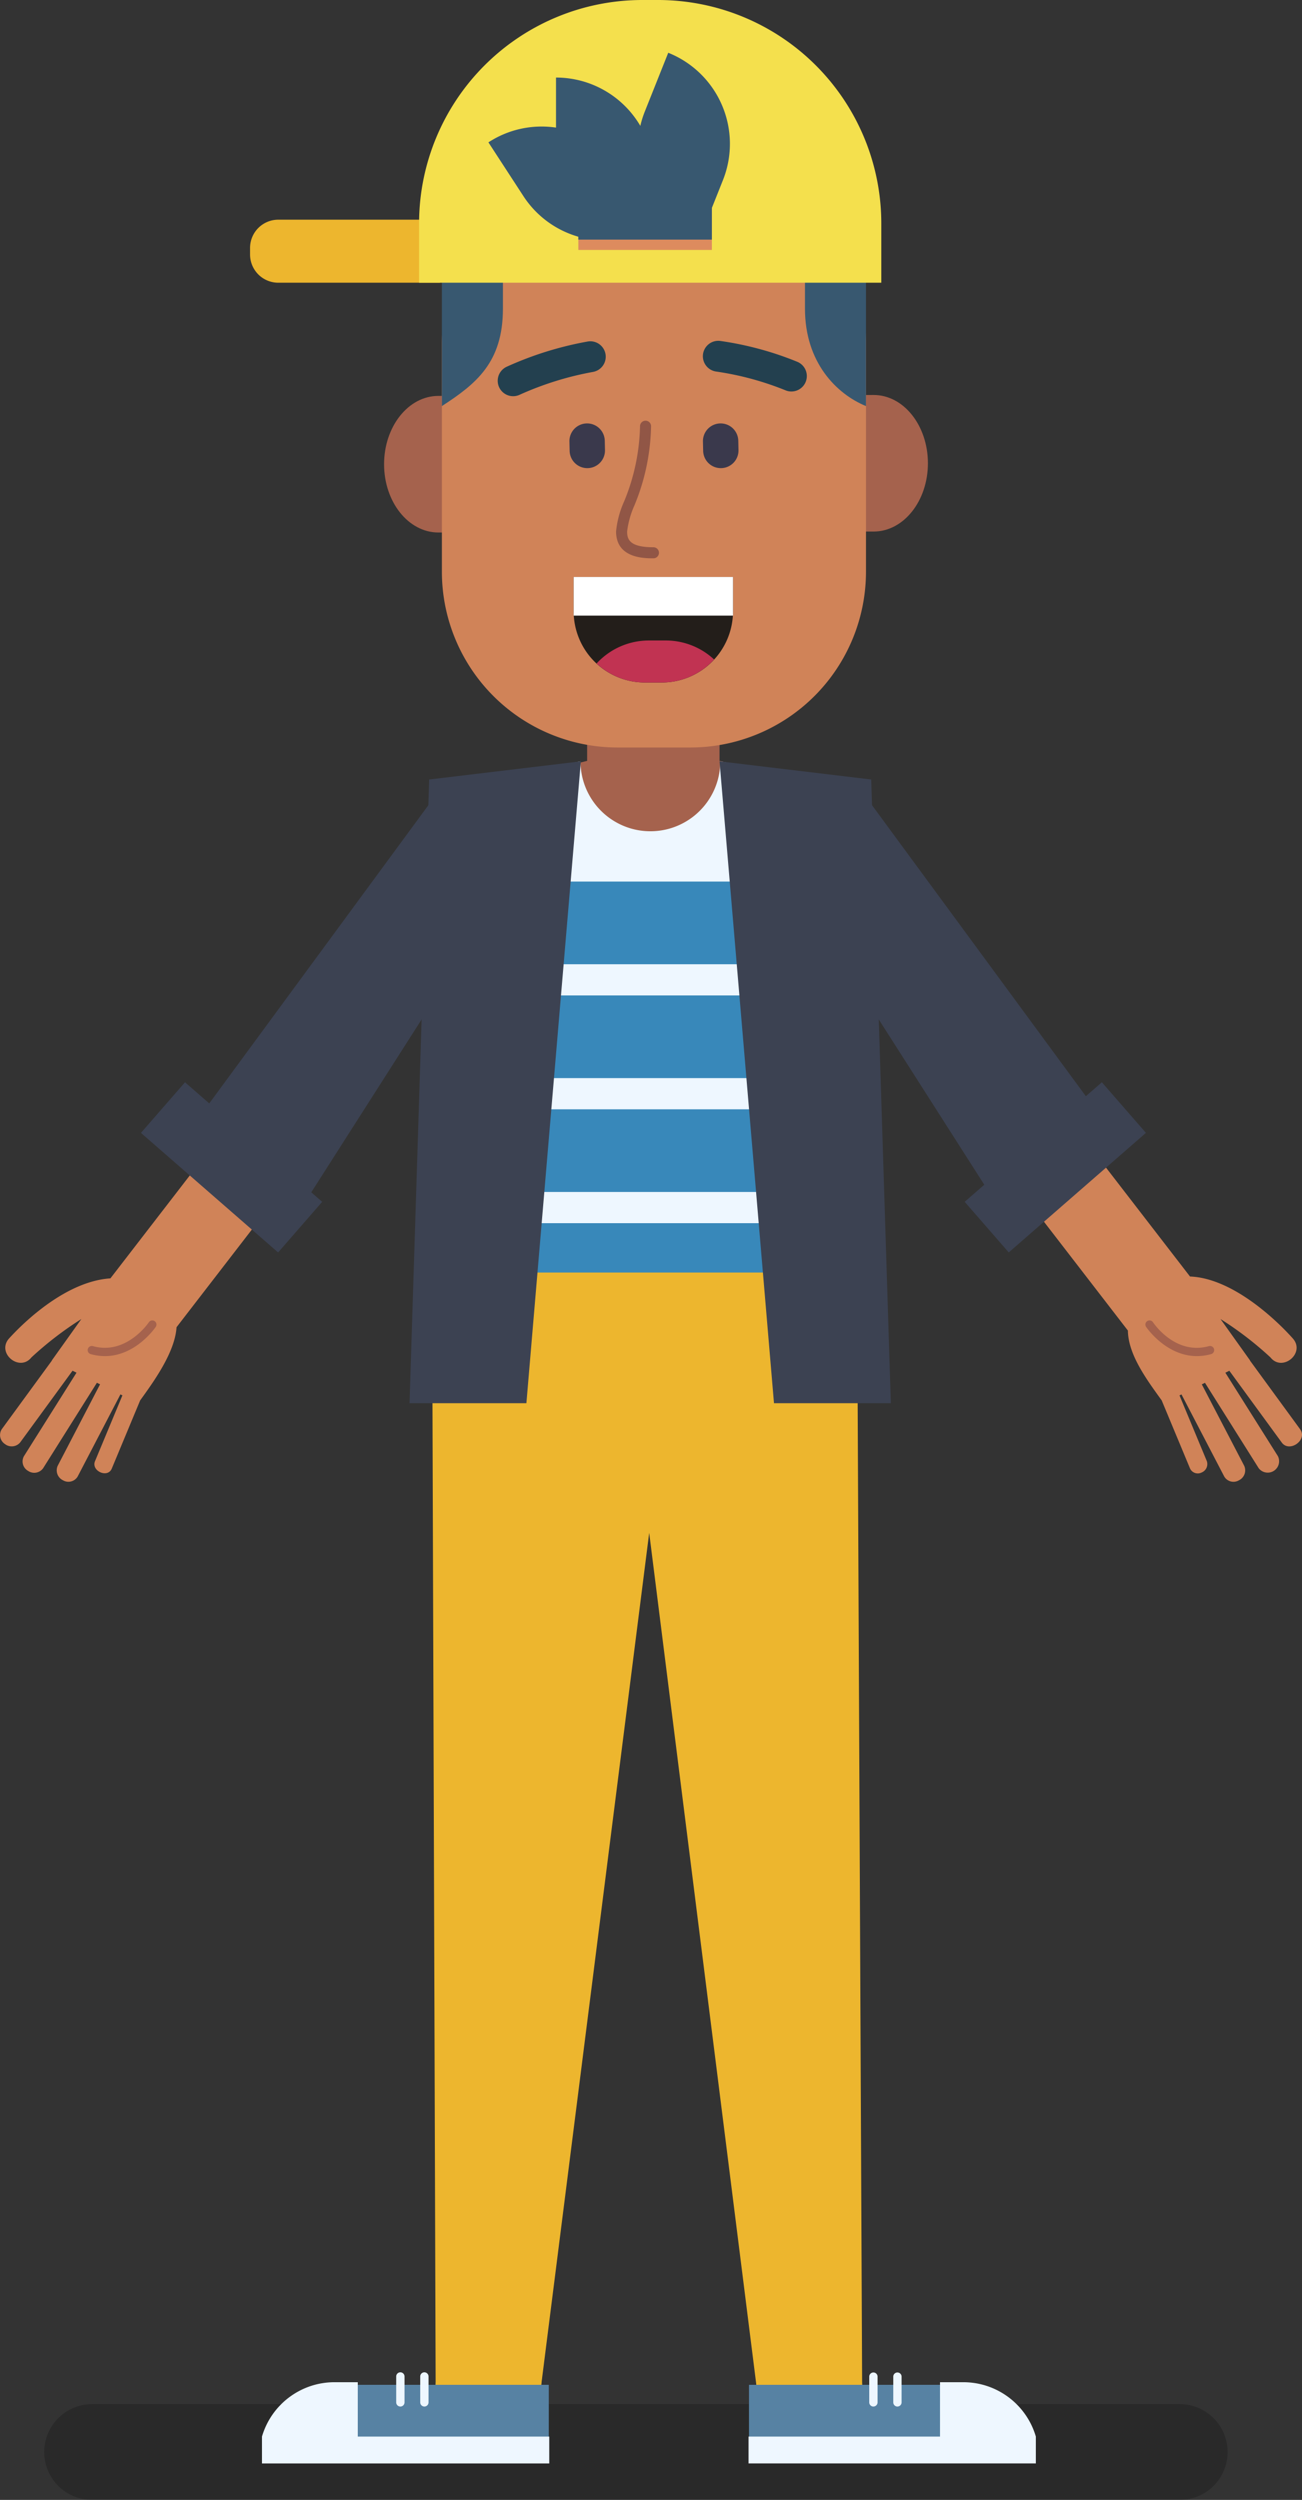
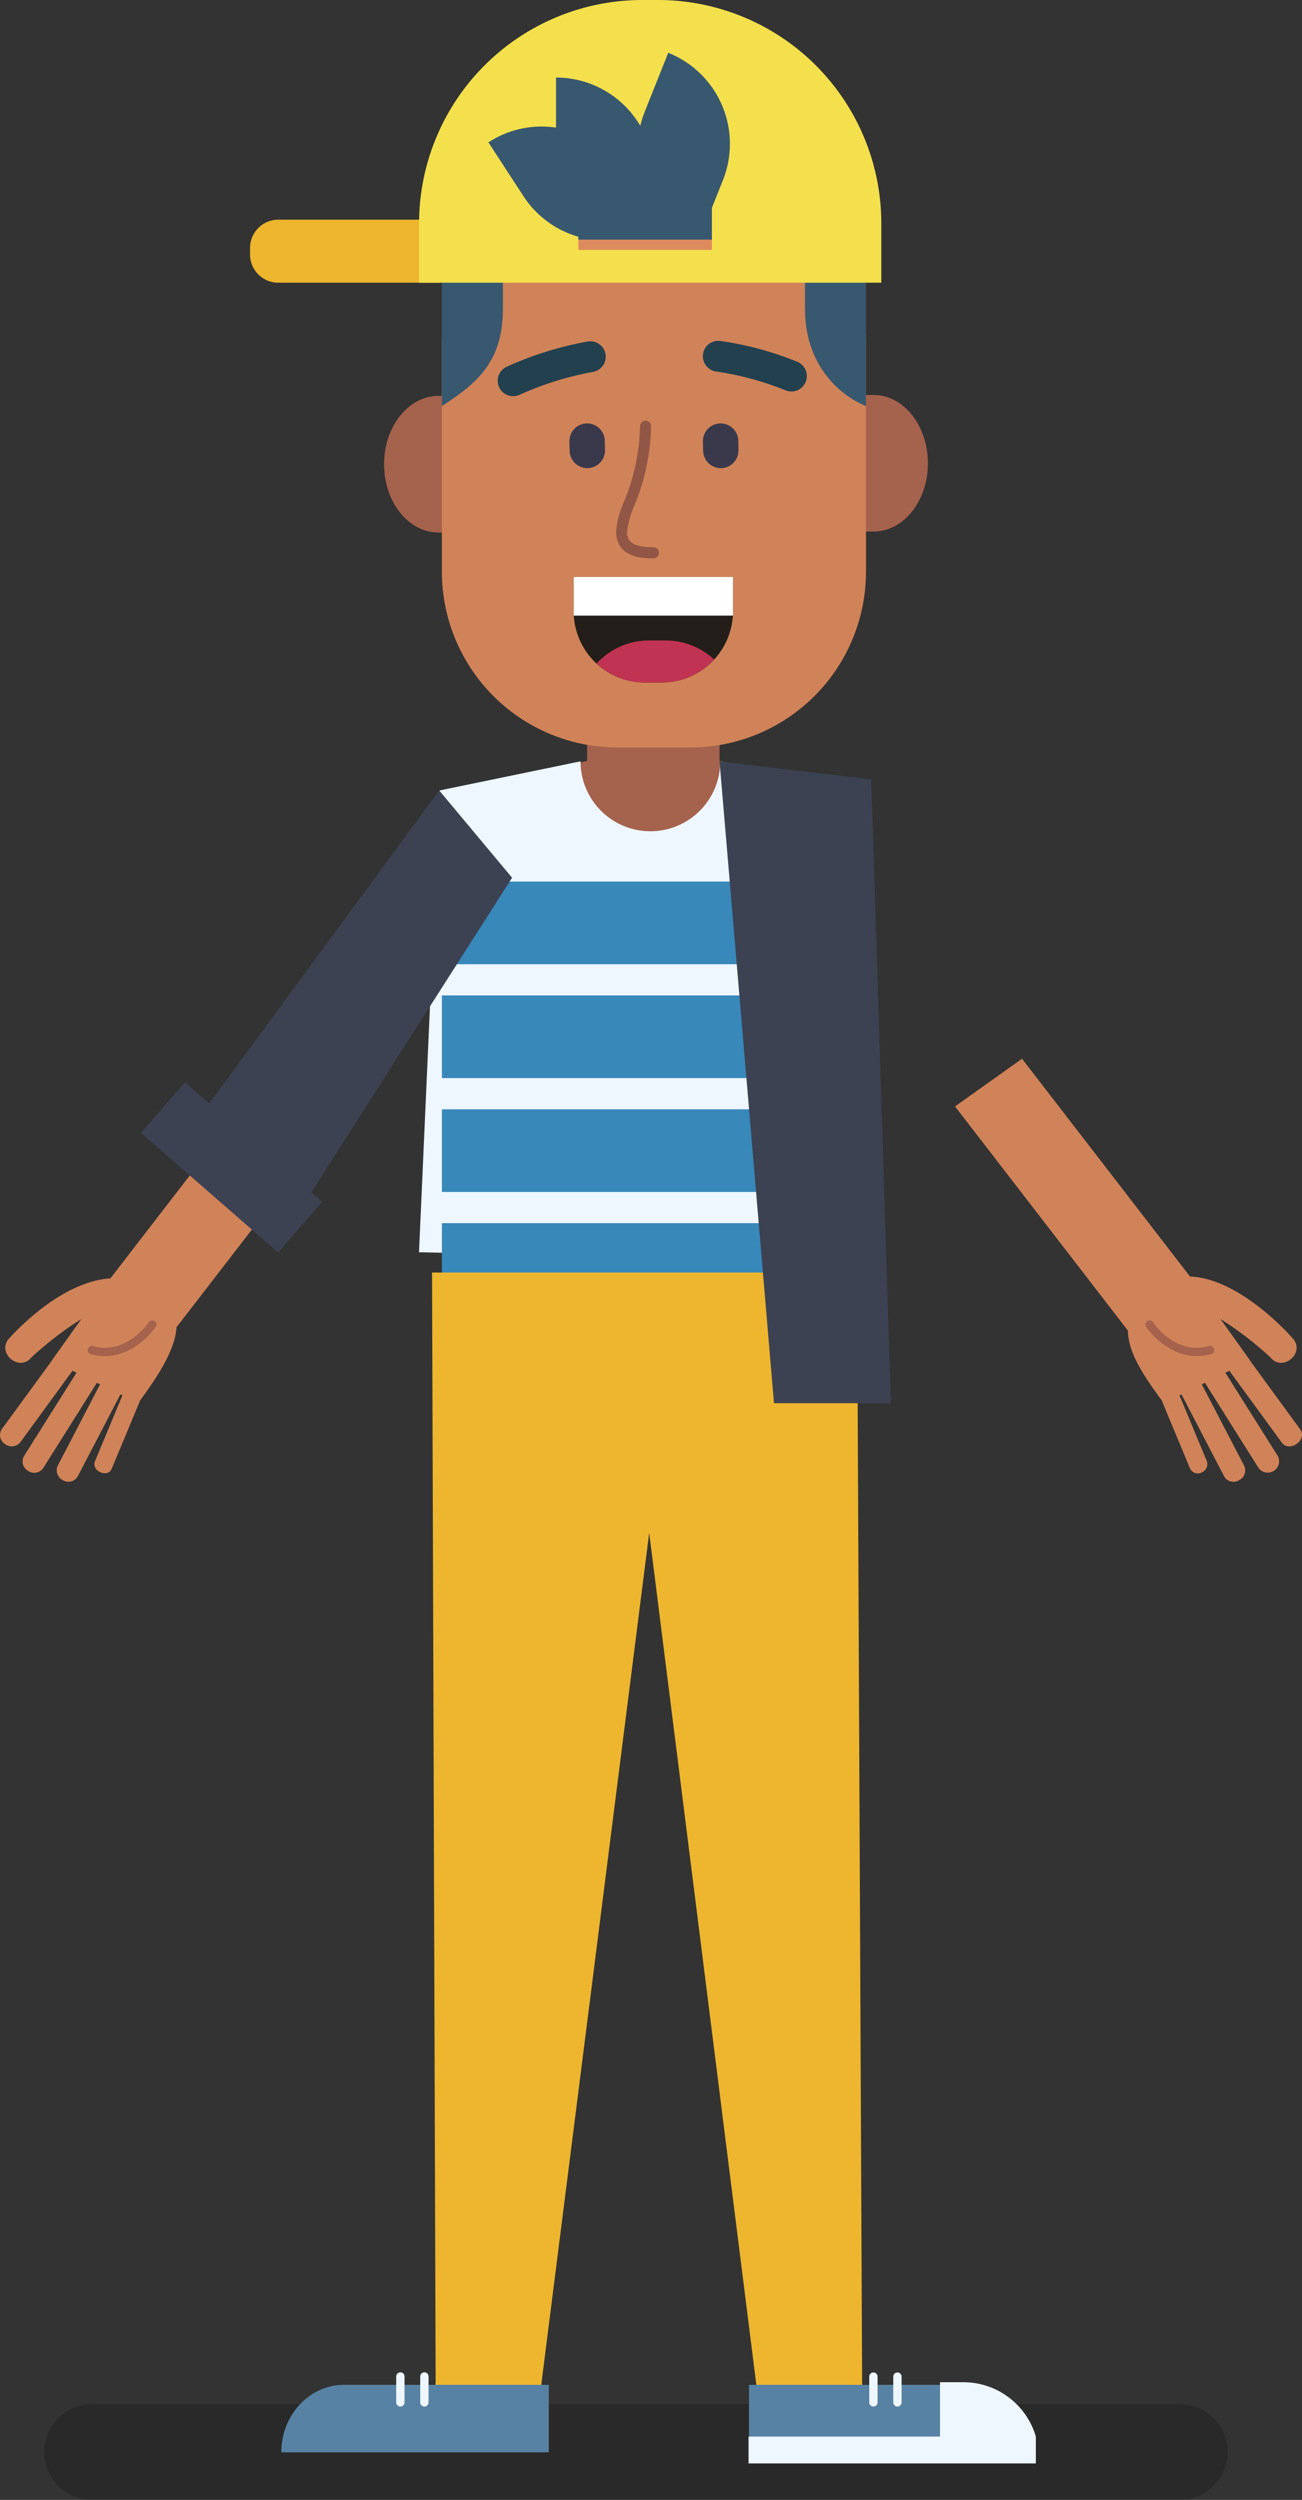
<svg xmlns="http://www.w3.org/2000/svg" id="Group_579" data-name="Group 579" width="190.848" height="366.182" viewBox="0 0 190.848 366.182">
  <rect x="0" y="0" width="190.848" height="366.182" fill="#333333" stroke="none" />
  <defs>
    <clipPath id="clip-path">
      <rect id="Rectangle_509" data-name="Rectangle 509" width="190.848" height="366.182" fill="none" />
    </clipPath>
    <clipPath id="clip-path-3">
      <rect id="Rectangle_500" data-name="Rectangle 500" width="173.458" height="14.022" transform="translate(6.483 352.16)" fill="none" />
    </clipPath>
    <clipPath id="clip-path-4">
      <path id="Path_2588" data-name="Path 2588" d="M84.775,30.492v6.119h19.572V30.492a9.786,9.786,0,1,0-19.572,0" fill="none" />
    </clipPath>
  </defs>
  <g id="Group_578" data-name="Group 578" clip-path="url(#clip-path)">
    <path id="Path_2555" data-name="Path 2555" d="M114.805,126.894V113.761l-9.335-2.309v-12.1H86.063v12.1l-9.335,2.309v13.133Z" fill="#a5624d" />
    <g id="Group_573" data-name="Group 573">
      <g id="Group_572" data-name="Group 572" clip-path="url(#clip-path)">
        <path id="Path_2556" data-name="Path 2556" d="M115.893,67.881h0c-.006-5.524,3.551-10.008,7.946-10.016l4.206-.008c4.4-.008,7.963,4.464,7.969,9.988s-3.551,10.007-7.946,10.016l-4.206.007c-4.395.008-7.962-4.463-7.969-9.987" fill="#a5624d" />
        <path id="Path_2557" data-name="Path 2557" d="M76.42,67.971h0c.006,5.524-3.551,10.008-7.946,10.016L64.268,78c-4.395.008-7.963-4.463-7.969-9.987S59.85,58,64.245,57.992l4.206-.008c4.394-.008,7.963,4.463,7.969,9.987" fill="#a5624d" />
        <path id="Path_2558" data-name="Path 2558" d="M101.18,109.494H90.53A25.757,25.757,0,0,1,64.773,83.738V50.424A25.756,25.756,0,0,1,90.53,24.668h10.65a25.756,25.756,0,0,1,25.756,25.756V83.738a25.756,25.756,0,0,1-25.756,25.756" fill="#d08358" />
        <path id="Path_2559" data-name="Path 2559" d="M86.145,68.573h0a2.59,2.59,0,0,0,2.533-2.647l-.03-1.37a2.591,2.591,0,0,0-5.181.115l.03,1.369a2.591,2.591,0,0,0,2.648,2.533" fill="#3a394c" />
        <path id="Path_2560" data-name="Path 2560" d="M105.716,68.573h0a2.59,2.59,0,0,0,2.533-2.647l-.03-1.37a2.591,2.591,0,0,0-5.181.115l.031,1.369a2.589,2.589,0,0,0,2.647,2.533" fill="#3a394c" />
        <path id="Path_2561" data-name="Path 2561" d="M116.876,53a47.526,47.526,0,0,0-11.243-3.05,2.261,2.261,0,0,0-2.58,1.888,2.265,2.265,0,0,0,1.889,2.581,43.8,43.8,0,0,1,10.169,2.743,2.233,2.233,0,0,0,.891.185h.028A2.261,2.261,0,0,0,116.876,53" fill="#23404f" />
        <path id="Path_2562" data-name="Path 2562" d="M88.754,51.855a2.258,2.258,0,0,0-2.623-1.827A50.056,50.056,0,0,0,74.274,53.72a2.261,2.261,0,0,0,.945,4.316h.025a2.257,2.257,0,0,0,.937-.216,46.152,46.152,0,0,1,10.746-3.342,2.262,2.262,0,0,0,1.827-2.623" fill="#23404f" />
        <g id="Group_571" data-name="Group 571" opacity="0.2">
          <g id="Group_570" data-name="Group 570">
            <g id="Group_569" data-name="Group 569" clip-path="url(#clip-path-3)">
              <path id="Path_2563" data-name="Path 2563" d="M172.93,366.182H13.494a7.011,7.011,0,0,1,0-14.022H172.93a7.011,7.011,0,1,1,0,14.022" />
            </g>
          </g>
        </g>
-         <path id="Path_2564" data-name="Path 2564" d="M126.628,352.507H111.151l-1.133-14.118h15.477Z" fill="#81bfc1" />
        <path id="Path_2565" data-name="Path 2565" d="M150.407,359.218H109.788v-9.891h31.077a9.721,9.721,0,0,1,9.542,9.891" fill="#5782a3" />
        <path id="Path_2566" data-name="Path 2566" d="M131.546,352.507a.61.61,0,0,0,.61-.609v-3.793a.61.61,0,0,0-1.219,0V351.9a.609.609,0,0,0,.609.609" fill="#eef7ff" />
        <path id="Path_2567" data-name="Path 2567" d="M128.024,352.507a.61.61,0,0,0,.61-.609v-3.793a.61.61,0,0,0-1.219,0V351.9a.609.609,0,0,0,.609.609" fill="#eef7ff" />
        <path id="Path_2568" data-name="Path 2568" d="M63.6,352.507H79.08l1.133-14.118H64.736Z" fill="#81bfc1" />
        <path id="Path_2569" data-name="Path 2569" d="M41.237,359.218H80.443v-9.891h-30c-5.087,0-9.21,4.428-9.21,9.891" fill="#5782a3" />
        <path id="Path_2570" data-name="Path 2570" d="M58.685,352.507a.609.609,0,0,1-.609-.609v-3.793a.609.609,0,0,1,1.219,0V351.9a.61.61,0,0,1-.61.609" fill="#eef7ff" />
        <path id="Path_2571" data-name="Path 2571" d="M62.207,352.507a.609.609,0,0,1-.61-.609v-3.793a.609.609,0,1,1,1.218,0V351.9a.609.609,0,0,1-.608.609" fill="#eef7ff" />
        <path id="Path_2572" data-name="Path 2572" d="M190.559,209.337l-7.342-10.047.021-.01-4.336-6.069a50.144,50.144,0,0,1,7.326,5.624c1.731,2.177,5.12-.6,3.318-2.727-2.009-2.279-8.642-8.881-15.114-9.125l-24.623-31.9-9.821,6.986L165.327,194.9c.047,3.513,2.71,7.124,4.955,10.229l4.156,9.977a1.247,1.247,0,0,0,1.7.584,1.33,1.33,0,0,0,.753-1.681l-4-9.612.292-.144,6.263,12.019a1.569,1.569,0,0,0,2.163.558,1.614,1.614,0,0,0,.764-2.127l-6.211-11.921.462-.229,7.875,12.507a1.669,1.669,0,0,0,2.816-1.764l-7.7-12.221.582-.288,7.661,10.484c1.119,1.6,3.888-.348,2.7-1.93" fill="#d08358" />
        <path id="Path_2573" data-name="Path 2573" d="M175.447,198.642c-4.572,0-7.429-4.25-7.463-4.3a.608.608,0,0,1,1.015-.669c.133.2,3.3,4.875,8.206,3.506a.607.607,0,1,1,.326,1.17,7.737,7.737,0,0,1-2.084.292" fill="#a5624d" />
        <path id="Path_2574" data-name="Path 2574" d="M50.838,162.069l-9.821-6.986L16.184,187.254c-6.448.418-12.61,6.32-14.9,8.854-1.793,2.124,1.579,4.9,3.319,2.727a50.137,50.137,0,0,1,7.325-5.625l-4.335,6.07.02.01L.267,209.337a1.575,1.575,0,0,0,.459,2.187,1.614,1.614,0,0,0,2.245-.257l7.662-10.484.582.287-7.7,12.222a1.587,1.587,0,0,0,.6,2.162,1.6,1.6,0,0,0,2.214-.4l7.875-12.507.463.228L8.461,214.7a1.615,1.615,0,0,0,.764,2.127,1.569,1.569,0,0,0,2.163-.557l6.264-12.02.292.144-4.005,9.613c-.637,1.428,1.84,2.594,2.45,1.1l4.156-9.977c1.948-2.7,5.106-7.027,5.331-10.717Z" fill="#d08358" />
        <path id="Path_2575" data-name="Path 2575" d="M15.38,198.642a7.744,7.744,0,0,1-2.085-.292.607.607,0,0,1,.326-1.17c4.924,1.371,8.174-3.457,8.206-3.506a.608.608,0,0,1,1.015.669c-.033.049-2.891,4.3-7.462,4.3" fill="#a5624d" />
        <path id="Path_2576" data-name="Path 2576" d="M126.233,115.786l-20.654-4.267a10.243,10.243,0,0,1-20.486,0l-20.654,4.267-3.02,67.644,66.285,1.483Z" fill="#eef7ff" />
        <rect id="Rectangle_501" data-name="Rectangle 501" width="60.276" height="12.11" transform="translate(64.774 129.131)" fill="#3888ba" />
        <rect id="Rectangle_502" data-name="Rectangle 502" width="60.276" height="12.11" transform="translate(64.774 145.81)" fill="#3888ba" />
        <rect id="Rectangle_503" data-name="Rectangle 503" width="60.276" height="12.11" transform="translate(64.774 162.49)" fill="#3888ba" />
        <rect id="Rectangle_504" data-name="Rectangle 504" width="60.276" height="12.11" transform="translate(64.774 179.17)" fill="#3888ba" />
        <path id="Path_2577" data-name="Path 2577" d="M63.331,186.4l.527,162.93H79.335l15.825-124.8,15.705,124.8h15.508L125.63,186.4Z" fill="#edb62e" />
        <path id="Path_2578" data-name="Path 2578" d="M130.581,205.541H113.452l-7.982-94.022,22.234,2.663Z" fill="#3c4252" />
-         <path id="Path_2579" data-name="Path 2579" d="M60.031,205.541H77.16l7.982-94.022-22.234,2.663Z" fill="#3c4252" />
        <path id="Path_2580" data-name="Path 2580" d="M75.061,128.57,64.379,115.787,30.672,161.626l-3.554-3.095-6.459,7.415L40.767,183.46l6.459-7.416-1.6-1.394Z" fill="#3c4252" />
-         <path id="Path_2581" data-name="Path 2581" d="M161.512,158.53l-2.346,2.044-32.933-44.788-10.682,12.783,28.726,44.972-2.873,2.5,6.459,7.415,20.108-17.513Z" fill="#3c4252" />
        <path id="Path_2582" data-name="Path 2582" d="M97.006,99.973H94.528A10.441,10.441,0,0,1,84.087,89.532V84.514h23.359v5.018a10.441,10.441,0,0,1-10.44,10.441" fill="#231e1a" />
        <path id="Path_2583" data-name="Path 2583" d="M87.447,97.189a10.391,10.391,0,0,0,7.082,2.784h2.477a10.4,10.4,0,0,0,7.668-3.371,10.391,10.391,0,0,0-7.082-2.784H95.115a10.4,10.4,0,0,0-7.668,3.371" fill="#c13352" />
        <rect id="Rectangle_505" data-name="Rectangle 505" width="23.36" height="5.661" transform="translate(84.087 84.515)" fill="#fff" />
        <path id="Path_2584" data-name="Path 2584" d="M64.773,59.484c5.019-3.258,8.945-6.388,8.945-14.269V34.7h44.275V45.215c0,7.881,4.628,12.5,8.943,14.269V31.142H64.773Z" fill="#385870" />
        <path id="Path_2585" data-name="Path 2585" d="M64.491,32.18h-23.7a4.137,4.137,0,0,0-4.137,4.137v.959a4.137,4.137,0,0,0,4.137,4.137h23.7Z" fill="#edb62e" />
        <path id="Path_2586" data-name="Path 2586" d="M129.182,41.412H61.429V32.734A32.735,32.735,0,0,1,94.163,0h2.284a32.735,32.735,0,0,1,32.735,32.734Z" fill="#f4e04d" />
        <path id="Path_2587" data-name="Path 2587" d="M94.561,20.706h0a9.786,9.786,0,0,1,9.786,9.786v6.119H84.775V30.492a9.786,9.786,0,0,1,9.786-9.786" fill="#dd8b5e" />
      </g>
    </g>
    <g id="Group_575" data-name="Group 575">
      <g id="Group_574" data-name="Group 574" clip-path="url(#clip-path-4)">
        <rect id="Rectangle_507" data-name="Rectangle 507" width="25.71" height="14.396" transform="translate(81.737 20.707)" fill="#385870" />
      </g>
    </g>
    <g id="Group_577" data-name="Group 577">
      <g id="Group_576" data-name="Group 576" clip-path="url(#clip-path)">
        <path id="Path_2589" data-name="Path 2589" d="M102.65,34.71l3.32-8.324A14.361,14.361,0,0,0,97.951,7.729l-3.477,8.717a14.385,14.385,0,0,0-.614,1.991A14.34,14.34,0,0,0,81.5,11.359v7.332a14.288,14.288,0,0,0-9.907,2.162l5.122,7.864a14.3,14.3,0,0,0,8.181,5.993Z" fill="#385870" />
        <path id="Path_2590" data-name="Path 2590" d="M151.835,356.909a11.076,11.076,0,0,0-10.657-7.964h-3.39v7.964H109.724v3.933h42.111Z" fill="#eef7ff" />
-         <path id="Path_2591" data-name="Path 2591" d="M52.443,348.945h-3.39A11.076,11.076,0,0,0,38.4,356.909v3.934h42.11v-3.934H52.443Z" fill="#eef7ff" />
        <path id="Path_2592" data-name="Path 2592" d="M95.782,81.782c-1.355,0-5.477,0-5.477-3.937a13.857,13.857,0,0,1,1.167-4.364,30.372,30.372,0,0,0,2.343-11.047.81.81,0,1,1,1.62,0,31.79,31.79,0,0,1-2.444,11.61,13.167,13.167,0,0,0-1.066,3.8c0,1.121.3,2.317,3.857,2.317a.81.81,0,1,1,0,1.62" fill="#915646" />
      </g>
    </g>
  </g>
</svg>